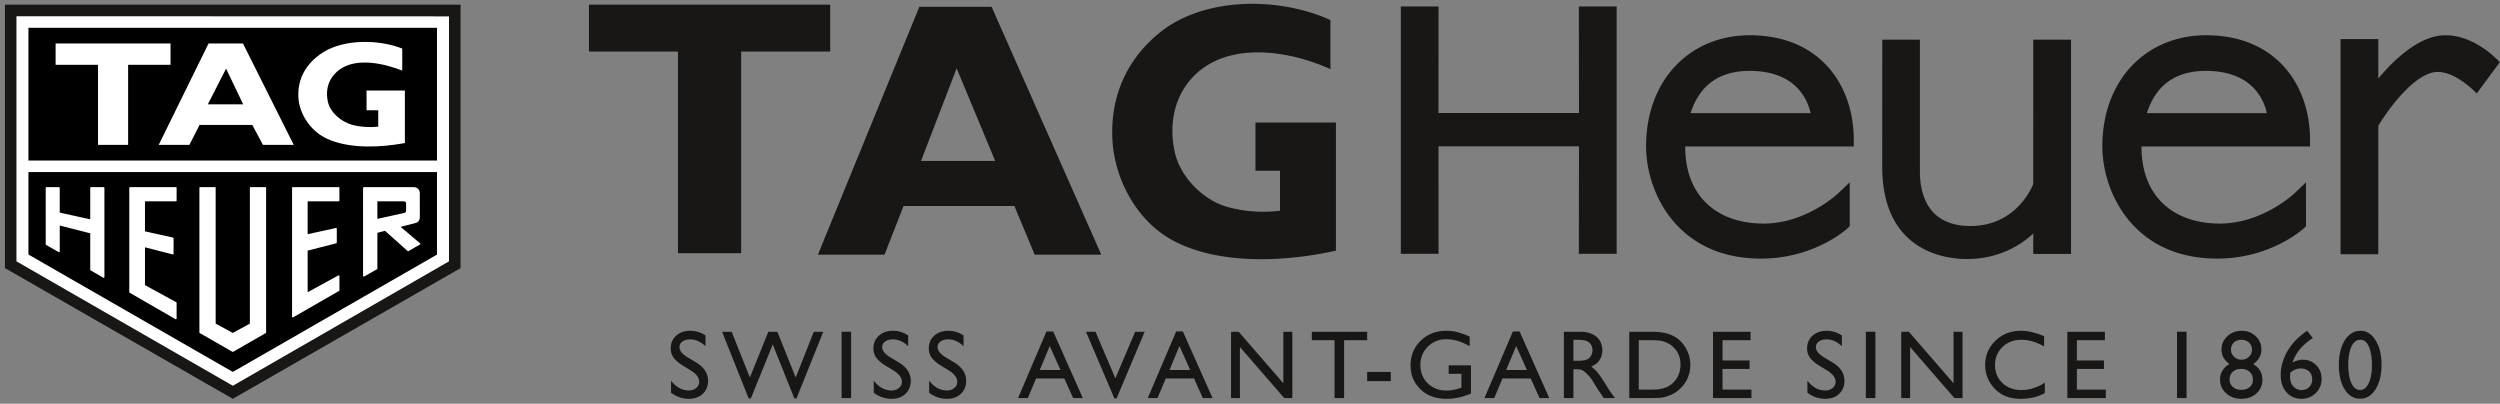
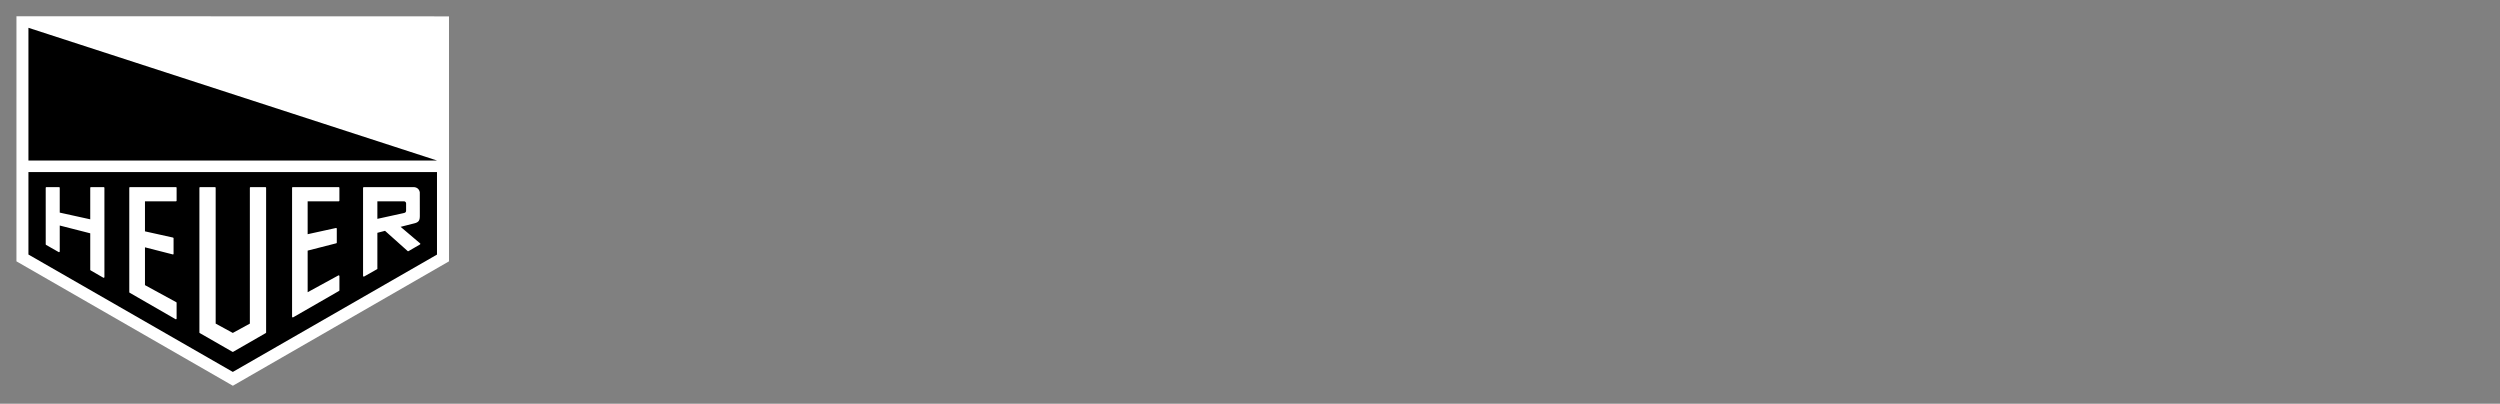
<svg xmlns="http://www.w3.org/2000/svg" viewBox="0 0 483 78">
  <rect x="0" y="0" width="483" height="78" fill="#808080" stroke="none" />
  <defs />
  <g fill="none" fill-rule="evenodd">
-     <path fill="#181715" fill-rule="nonzero" d="M258.109 48.421c-9.366 2.102-21.415 2.726-30.111-1.284-7.423-3.25-12.01-11.006-12.956-18.597-.987-9.319 2.523-17.485 9.975-22.97 8.717-6.233 22.528-6.03 32.02-1.693v9.484c-7.182-3.297-17.986-5.238-24.874 0-4.95 3.8-6.484 9.819-5.244 15.842.996 4.74 5.074 9.032 9.615 10.597 3.221 1.028 7.172 1.363 10.76.91v-7.73l-4.737.012v-9.313h15.545V48.42h.007zM143.191 48.914V9.96h17.201V.901h-46.607V9.96h17.196v38.955zM191.58 1.32h-13.965L158.02 49.198h12.868l3.68-9.398h21.41l3.926 9.398h12.864L191.58 1.32zm-13.641 29.774l6.886-17.898 7.448 17.898H177.94zM305.059 21.832h-27.14l.004-20.584h-7.283V49.04h7.283l-.003-20.771h27.139l-.024 20.77h7.302V1.249h-7.302zM392.824 35.568c-.504 1.236-3.689 8.096-12.149 8.096-8.481 0-9.747-6.563-9.747-10.474V7.665h-7.274l-.01 24.535c0 16.558 12.47 17.844 16.291 17.844 6.29 0 10.493-2.7 12.893-4.932l-.005 3.946h7.299V7.665h-7.29l-.008 27.903zM482.96 12.024c-.19-.212-4.683-5.213-10.496-5.213-5.124 0-10.116 4.923-12.979 8.363l.007-7.628h-7.296v41.577h7.285l.01-24.819c1.889-3.168 7.126-10.41 11.486-10.41 3.65 0 7.49 4.124 7.528 4.165l4.455-6.035zM326.624 21.858c1.861-5.83 6.028-8.164 11.39-8.164 8.702 0 11.138 5.241 11.8 8.164h-23.19zm11.41-15.047c-11.407 0-20.01 8.504-20.01 21.458 0 8.905 6.024 21.693 22.19 21.693 10.24 0 16.462-5.607 16.722-5.844l.432-.396-.001-8.493-2.255 2.15c-.061.059-6.187 5.818-14.376 5.818-8.92 0-15.15-5.2-15.15-14.811v-.084h32.56v-1.333c0-10.235-6.294-20.158-20.111-20.158zM414.775 21.858c1.861-5.83 6.028-8.164 11.39-8.164 8.702 0 11.138 5.241 11.8 8.164h-23.19zm11.41-15.047c-11.408 0-20.01 8.504-20.01 21.458 0 8.905 6.024 21.693 22.19 21.693 10.24 0 16.462-5.607 16.722-5.844l.432-.396-.002-8.493-2.254 2.15c-.062.059-6.187 5.818-14.376 5.818-8.92 0-15.15-5.2-15.15-14.811v-.084h32.56v-1.333c0-10.235-6.294-20.158-20.112-20.158zM133.4 71.53l-1.395-.846c-.874-.536-1.496-1.063-1.863-1.58a2.985 2.985 0 01-.559-1.786c0-1.01.351-1.83 1.052-2.462.698-.63 1.604-.947 2.726-.947 1.068 0 2.046.304 2.942.907v2.07c-.924-.881-1.916-1.322-2.977-1.322-.596 0-1.087.138-1.47.414-.386.278-.58.63-.58 1.062 0 .384.145.744.429 1.076.285.334.74.688 1.37 1.056l1.395.833c1.553.939 2.333 2.128 2.333 3.575 0 1.026-.34 1.864-1.029 2.505-.684.644-1.58.964-2.677.964-1.263 0-2.412-.392-3.452-1.176V73.55c.992 1.26 2.132 1.888 3.436 1.888.573 0 1.053-.16 1.434-.481.382-.32.575-.721.575-1.207 0-.781-.568-1.521-1.69-2.22M157.225 64.098h1.829l-5.164 12.868h-.425l-4.171-10.422-4.224 10.422h-.432l-5.13-12.868h1.849l3.52 8.832 3.56-8.832h1.753l3.539 8.832zM162.596 64.097h1.84v12.806h-1.84zM172.558 71.53l-1.392-.846c-.873-.536-1.498-1.063-1.866-1.58-.37-.516-.552-1.112-.552-1.786 0-1.01.345-1.83 1.046-2.462.699-.63 1.61-.947 2.726-.947 1.07 0 2.049.304 2.942.907v2.07c-.922-.881-1.91-1.322-2.973-1.322-.6 0-1.088.138-1.473.414-.384.278-.576.63-.576 1.062 0 .384.14.744.425 1.076.287.334.743.688 1.37 1.056l1.395.833c1.554.939 2.334 2.128 2.334 3.575 0 1.026-.343 1.864-1.028 2.505-.687.644-1.58.964-2.68.964-1.258 0-2.41-.392-3.447-1.176V73.55c.988 1.26 2.135 1.888 3.433 1.888.575 0 1.052-.16 1.434-.481.38-.32.573-.721.573-1.207 0-.781-.564-1.521-1.69-2.22M183.26 71.53l-1.393-.846c-.877-.536-1.497-1.063-1.866-1.58a2.991 2.991 0 01-.555-1.786c0-1.01.35-1.83 1.048-2.462.7-.63 1.607-.947 2.728-.947 1.068 0 2.05.304 2.937.907v2.07c-.918-.881-1.906-1.322-2.97-1.322-.596 0-1.09.138-1.474.414-.381.278-.576.63-.576 1.062 0 .384.146.744.43 1.076.285.334.74.688 1.366 1.056l1.394.833c1.56.939 2.333 2.128 2.333 3.575 0 1.026-.341 1.864-1.028 2.505-.688.644-1.577.964-2.672.964-1.267 0-2.416-.392-3.455-1.176V73.55c.988 1.26 2.135 1.888 3.438 1.888.572 0 1.049-.16 1.432-.481.381-.32.569-.721.569-1.207 0-.781-.56-1.521-1.687-2.22M204.89 71.484l-2.08-4.633-1.93 4.633h4.01zm-2.71-7.45h1.29l5.732 12.869h-1.874l-1.704-3.787h-5.454l-1.597 3.787h-1.881l5.488-12.868zM219.309 64.098h1.842l-5.424 12.868h-.43l-5.486-12.868h1.843l3.836 9.001zM229.951 71.484l-2.08-4.633-1.93 4.633h4.01zm-2.712-7.45h1.288l5.736 12.869h-1.88l-1.701-3.787h-5.455l-1.593 3.787h-1.884l5.49-12.868zM247.943 64.098h1.736v12.805h-1.568l-8.558-9.86v9.86h-1.714V64.098h1.477l8.627 9.946zM253.447 64.098h10.692v1.632h-4.456v11.173h-1.845V65.73h-4.391zM264.137 71.861h4.562v1.779h-4.562zM279.88 70.584h4.314v5.441c-1.578.684-3.14 1.023-4.694 1.023-2.118 0-3.812-.619-5.08-1.857-1.269-1.242-1.9-2.77-1.9-4.587 0-1.916.655-3.512 1.968-4.785 1.316-1.274 2.964-1.91 4.943-1.91.723 0 1.404.08 2.052.24.65.156 1.47.448 2.459.872v1.86c-1.527-.89-3.043-1.34-4.544-1.34-1.403 0-2.58.48-3.538 1.434-.958.957-1.438 2.13-1.438 3.52 0 1.46.48 2.653 1.436 3.577.957.924 2.19 1.387 3.697 1.387.732 0 1.607-.167 2.623-.504l.173-.056v-2.682h-2.47v-1.633zM295.003 71.484l-2.08-4.633-1.932 4.633h4.012zm-2.709-7.45h1.287l5.737 12.869h-1.879l-1.704-3.787h-5.454l-1.595 3.787h-1.883l5.491-12.868zM304.53 65.646h-.546v4.06h.692c.923 0 1.559-.079 1.9-.24.344-.159.61-.401.804-.724.192-.32.287-.688.287-1.1 0-.401-.107-.77-.32-1.1a1.736 1.736 0 00-.898-.695c-.388-.133-1.028-.201-1.92-.201zm-2.39 11.257V64.098h3.204c1.296 0 2.325.321 3.087.964.758.643 1.136 1.51 1.136 2.607 0 .745-.186 1.392-.56 1.934-.374.544-.91.955-1.607 1.22.412.27.817.636 1.213 1.1.394.464.944 1.274 1.654 2.426.445.728.804 1.273 1.072 1.64l.68.914h-2.18l-.562-.842c-.016-.031-.054-.083-.106-.156l-.36-.502-.567-.934-.61-.999a10.4 10.4 0 00-1.042-1.253c-.32-.312-.599-.538-.853-.675-.254-.135-.682-.204-1.28-.204h-.475v5.565h-1.844zM318.906 65.73h-2.296v9.54h2.352c.923 0 1.633-.06 2.14-.187.51-.125.936-.285 1.272-.477.339-.194.65-.431.932-.712.91-.92 1.361-2.08 1.361-3.482 0-1.376-.466-2.5-1.396-3.37a4.441 4.441 0 00-1.181-.798 5.032 5.032 0 00-1.263-.414c-.398-.067-1.038-.1-1.921-.1zm-4.133 11.173V64.098h4.326c1.746 0 3.128.26 4.146.785 1.016.521 1.824 1.292 2.424 2.31a6.393 6.393 0 01.905 3.32c0 .858-.168 1.68-.5 2.46a6.216 6.216 0 01-1.415 2.067 6.214 6.214 0 01-2.18 1.388 6.513 6.513 0 01-1.33.378c-.406.066-1.179.097-2.316.097h-4.06zM330.953 64.098h7.26v1.632h-5.423v3.912h5.234v1.632h-5.234v3.996h5.59v1.633h-7.427zM352.948 71.53l-1.396-.846c-.875-.536-1.494-1.063-1.867-1.58a2.991 2.991 0 01-.555-1.786c0-1.01.354-1.83 1.052-2.462.699-.63 1.607-.947 2.724-.947 1.068 0 2.052.304 2.943.907v2.07c-.921-.881-1.91-1.322-2.973-1.322-.598 0-1.088.138-1.474.414-.384.278-.576.63-.576 1.062 0 .384.142.744.43 1.076.28.334.734.688 1.366 1.056l1.394.833c1.558.939 2.334 2.128 2.334 3.575 0 1.026-.341 1.864-1.03 2.505-.684.644-1.58.964-2.676.964-1.263 0-2.412-.392-3.45-1.176V73.55c.99 1.26 2.135 1.888 3.435 1.888.57 0 1.05-.16 1.435-.481.382-.32.572-.721.572-1.207 0-.781-.563-1.521-1.688-2.22M360.48 64.097h1.843v12.806h-1.843zM377.427 64.098h1.732v12.805h-1.57l-8.557-9.86v9.86h-1.713V64.098h1.478l8.63 9.946zM395.063 73.933v2.009c-1.344.739-2.895 1.107-4.656 1.107-1.431 0-2.643-.286-3.636-.863a6.329 6.329 0 01-2.362-2.379 6.425 6.425 0 01-.873-3.277c0-1.867.663-3.437 1.99-4.71 1.327-1.274 2.967-1.911 4.911-1.911 1.346 0 2.838.352 4.482 1.046v1.968c-1.495-.85-2.956-1.277-4.384-1.277-1.463 0-2.683.464-3.646 1.39-.966.929-1.45 2.091-1.45 3.489 0 1.406.476 2.565 1.429 3.469.95.908 2.168 1.361 3.653 1.361 1.55 0 3.067-.474 4.542-1.422M399.41 64.098h7.26v1.632h-5.416v3.912h5.229v1.632h-5.23v3.996h5.586v1.633h-7.428zM420.601 64.097h1.84v12.806h-1.84zM435.084 67.572c0-.56-.193-1.02-.575-1.384-.384-.36-.869-.542-1.456-.542-.593 0-1.08.18-1.461.533-.379.357-.567.815-.567 1.373 0 .534.198.992.602 1.375.401.379.881.57 1.444.57.56 0 1.032-.189 1.424-.567.394-.379.589-.83.589-1.358m.165 5.887v-.183c0-.589-.209-1.072-.63-1.442-.419-.372-.966-.56-1.636-.56-.656 0-1.194.19-1.608.564-.414.377-.624.861-.624 1.454 0 .598.213 1.084.638 1.458.424.377.971.564 1.647.564.647 0 1.179-.172 1.592-.518.417-.342.621-.788.621-1.337m-6.046-5.948c0-1.001.376-1.85 1.128-2.553.752-.696 1.672-1.05 2.758-1.05 1.074 0 1.974.348 2.708 1.042.74.693 1.103 1.548 1.103 2.561 0 1.141-.527 2.087-1.588 2.832 1.187.688 1.779 1.7 1.779 3.035 0 1.064-.383 1.94-1.155 2.632-.77.694-1.741 1.038-2.917 1.038-1.16 0-2.139-.353-2.926-1.06-.786-.709-1.18-1.585-1.18-2.629 0-1.304.599-2.308 1.806-3.016-.539-.44-.93-.879-1.163-1.316-.235-.435-.353-.941-.353-1.516M442.527 71.924a5.288 5.288 0 00-.077.961c0 .72.208 1.311.63 1.774.42.465.955.696 1.609.696.589 0 1.076-.198 1.457-.596.381-.395.57-.895.57-1.499 0-.616-.2-1.116-.605-1.496-.41-.38-.948-.573-1.616-.573-.34 0-.649.052-.926.157-.279.105-.63.295-1.042.576m3.026-7.887l.182-.128 1.11 1.403c-.979.633-1.791 1.323-2.435 2.072-.645.75-1.141 1.63-1.492 2.643.677-.354 1.356-.531 2.03-.531 1.01 0 1.86.357 2.553 1.073.693.718 1.037 1.594 1.037 2.634 0 1.072-.376 1.98-1.13 2.729-.75.745-1.666 1.116-2.74 1.116-1.206 0-2.182-.423-2.922-1.27-.745-.847-1.116-1.958-1.116-3.329 0-1.026.19-2.052.576-3.069.381-1.02.93-1.976 1.645-2.867.719-.89 1.619-1.716 2.702-2.476M456.07 65.646h-.09c-.703 0-1.263.433-1.672 1.3-.413.867-.619 2.039-.619 3.52 0 1.52.203 2.71.604 3.573.403.863.958 1.294 1.667 1.294.708 0 1.264-.431 1.675-1.294.413-.862.616-2.036.616-3.518 0-1.487-.199-2.672-.592-3.555-.394-.879-.923-1.32-1.59-1.32m-.014-1.737c1.169 0 2.142.617 2.908 1.85.764 1.234 1.148 2.799 1.148 4.698 0 1.945-.384 3.526-1.148 4.745-.766 1.219-1.76 1.827-2.98 1.827-1.242 0-2.239-.596-2.99-1.791-.749-1.193-1.124-2.776-1.124-4.745 0-1.947.387-3.531 1.162-4.752.778-1.222 1.784-1.832 3.024-1.832" />
-     <path fill="#181715" d="M.955 51.793V.903L88.986.9v50.896L44.978 77.05z" />
    <path fill="#FFF" fill-rule="nonzero" d="M3.263 3.138h-.084l-.002 47.353 41.76 24.008.02.011h.06l41.685-23.995.043-.024V3.163z" />
-     <path fill="#000" d="M5.494 5.37V31.01h78.932V5.367zM5.494 33.248v15.928l39.485 22.68 39.447-22.669V33.248z" />
-     <path fill="#FFF" d="M24.754 27.991V12.518h8.193V8.396H10.744v4.122h8.194v15.473zM78.225 27.627c-4.46.861-10.197 1.114-14.342-.524-3.538-1.335-5.718-4.511-6.17-7.619-.472-3.819 1.199-7.164 4.755-9.41 4.145-2.553 10.728-2.467 15.247-.694v4.261c-3.42-1.352-8.567-2.521-11.848-.374-2.358 1.553-3.084 4.02-2.495 6.486.47 1.943 2.416 3.7 4.577 4.343 1.534.421 3.418.557 5.127.37v-3.165l-2.257.007v-3.816h7.4l.006 10.135zM43.68 13.258l-3.526 6.898h6.828l-3.303-6.898zm-5.13 10.884l-1.958 3.847h-5.928l9.628-19.59h6.65l9.805 19.59h-5.945l-2.058-3.847H38.55z" />
+     <path fill="#000" d="M5.494 5.37V31.01h78.932zM5.494 33.248v15.928l39.485 22.68 39.447-22.669V33.248z" />
    <path fill="#FFF" fill-rule="nonzero" d="M51.414 64.223l-.001-27.925a.147.147 0 00-.147-.147h-2.847a.148.148 0 00-.146.147V62.52l-3.296 1.802-3.31-1.802V36.298a.148.148 0 00-.146-.147h-2.85a.152.152 0 00-.104.043.152.152 0 00-.042.104v27.925c0 .052.029.101.074.127l6.303 3.617c.044.025.1.025.147 0l6.292-3.616a.15.15 0 00.073-.128M33.912 61.663a.131.131 0 00.136 0 .148.148 0 00.072-.128v-3.024a.15.15 0 00-.075-.13l-6.036-3.294v-7.306l5.417 1.385c.046-.003.107-.068.107-.15l.001-2.985c0-.056-.066-.122-.14-.14l-5.385-1.194v-5.802h5.975a.143.143 0 00.138-.146v-2.451a.143.143 0 00-.138-.147h-8.868a.143.143 0 00-.139.147v20.13c0 .054.028.103.072.129l8.863 5.106zM65.577 56.079v-2.73a.146.146 0 00-.216-.13l-5.923 3.236v-8.037l5.52-1.412a.146.146 0 00.11-.143v-2.67a.143.143 0 00-.056-.115.143.143 0 00-.092-.032l-5.482 1.202v-6.352h5.988a.147.147 0 00.147-.148v-2.45a.147.147 0 00-.147-.147h-8.852a.147.147 0 00-.146.147v24.877a.147.147 0 00.22.127l8.856-5.095a.15.15 0 00.073-.128M17.509 52.236l2.446 1.413c.046.026.1.024.146-.001a.146.146 0 00.073-.127L20.173 36.3a.147.147 0 00-.146-.148h-2.446a.147.147 0 00-.146.148v6.073l-5.893-1.297v-4.776a.147.147 0 00-.147-.148H8.977a.151.151 0 00-.103.042.15.15 0 00-.043.106l.002 10.89c0 .052.03.102.074.128l2.416 1.375a.148.148 0 00.146 0 .148.148 0 00.073-.128V43.57l5.893 1.505v7.032c0 .053.028.101.074.128M72.908 38.896h5.134c.229 0 .416.185.416.415v1.301c0 .299-.058.459-.442.55l-5.108 1.12v-3.386zm-2.694 14.52a.154.154 0 00.148.001l2.529-1.434a.035.035 0 00.017-.03V44.98l1.478-.386 4.346 3.887a.145.145 0 00.19.039l2.214-1.286a.147.147 0 00.059-.188l-3.797-3.221 2.688-.683c.894-.229 1.034-.646 1.024-1.556l-.007-4.424c-.112-.644-.579-1.012-1.25-1.012-.037 0-.075.002-.095.003l-9.47-.001c-.073 0-.148.089-.148.176l.002 16.962c0 .052.028.102.072.127z" />
  </g>
</svg>